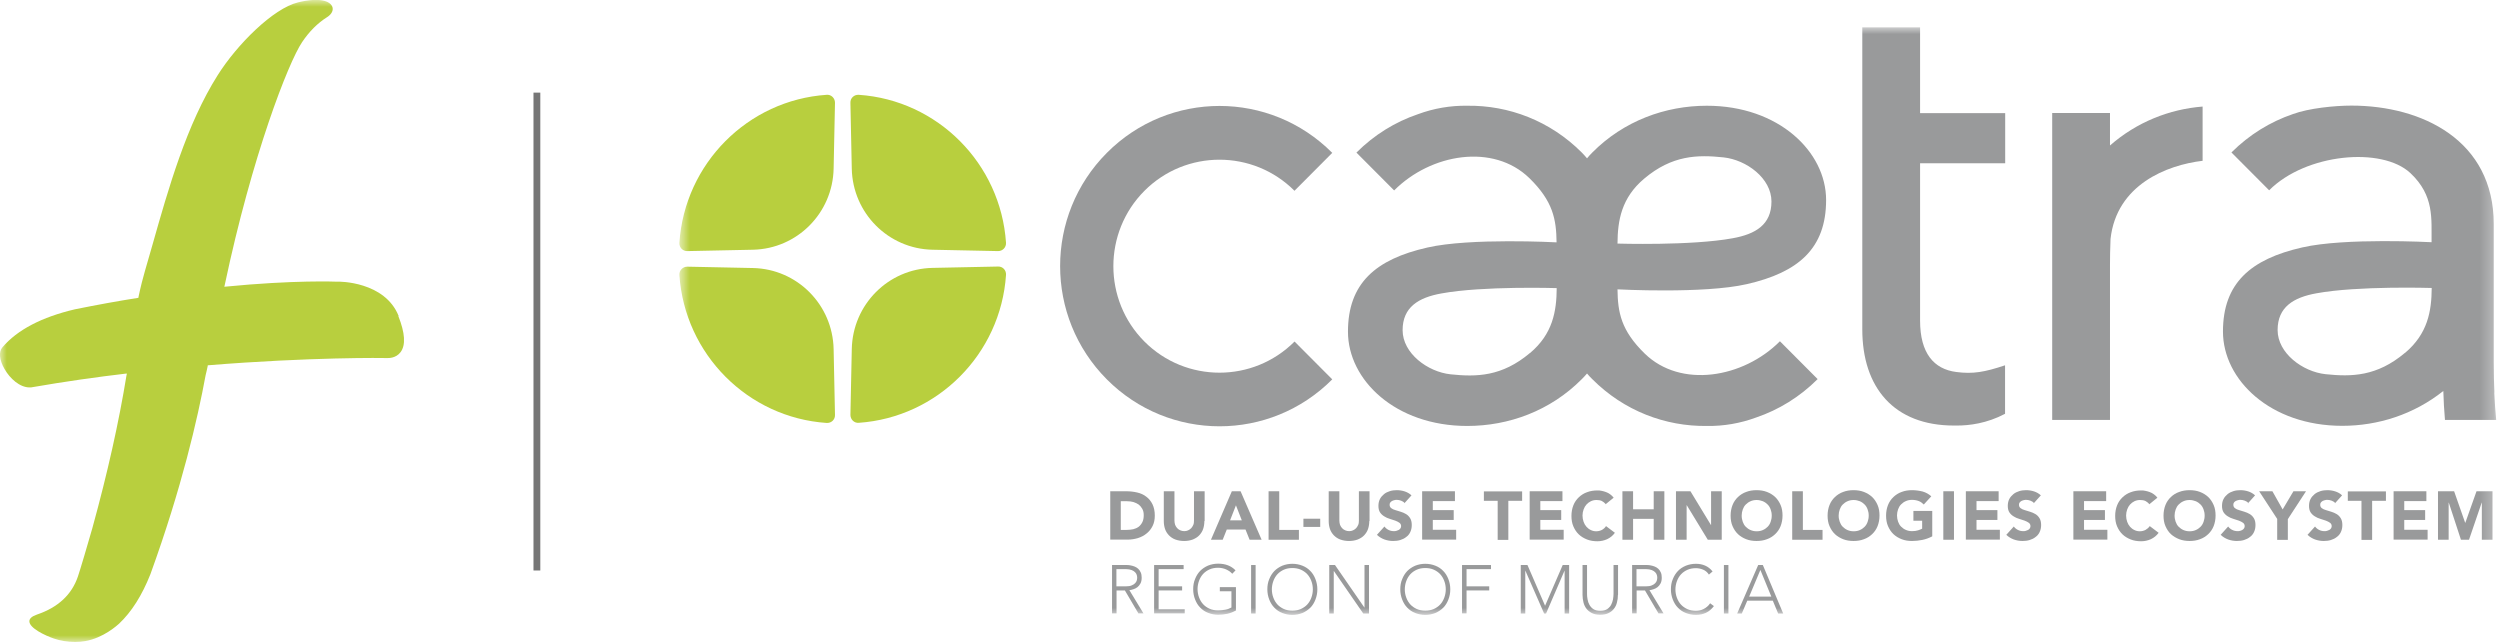
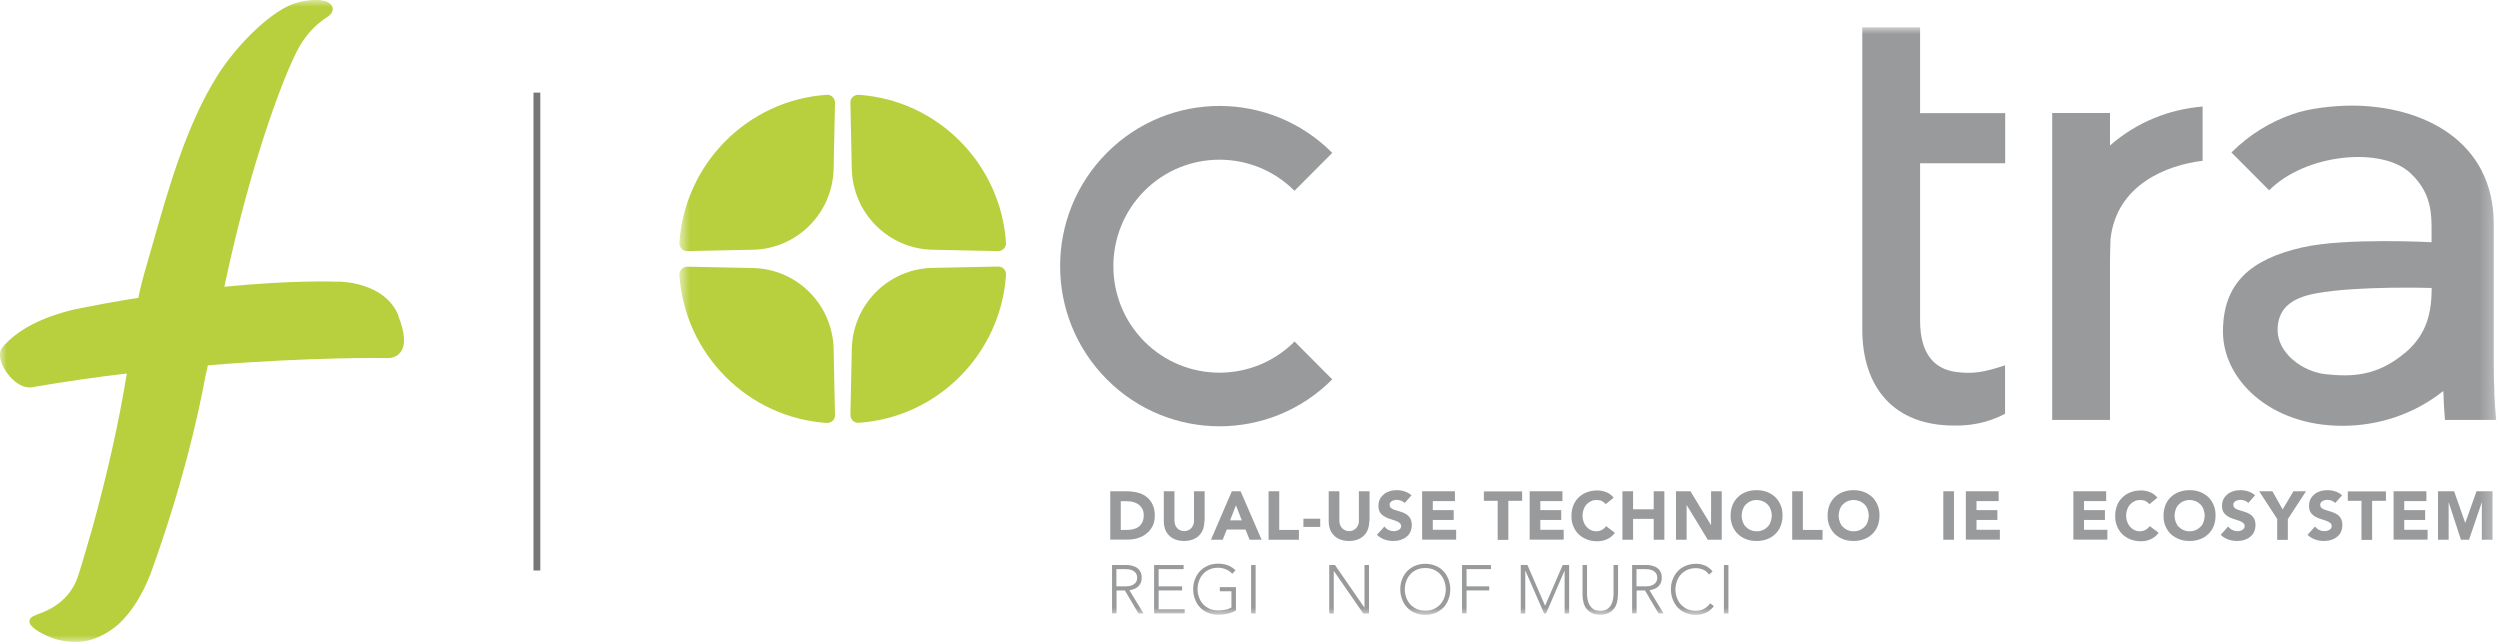
<svg xmlns="http://www.w3.org/2000/svg" width="183" height="47" viewBox="0 0 183 47" fill="none">
  <mask id="mask0_895_7103" style="mask-type:luminance" maskUnits="userSpaceOnUse" x="49" y="2" width="134" height="43">
    <path d="M182.73 2H49.73V45H182.73V2Z" fill="white" />
  </mask>
  <g mask="url(#mask0_895_7103)">
    <path d="M81.261 35.96H82.431C82.711 35.96 82.981 35.99 83.241 36.05C83.501 36.11 83.721 36.21 83.911 36.36C84.101 36.5 84.251 36.69 84.361 36.91C84.471 37.14 84.531 37.41 84.531 37.74C84.531 38.03 84.481 38.28 84.371 38.5C84.261 38.72 84.121 38.9 83.931 39.05C83.751 39.2 83.541 39.31 83.291 39.39C83.051 39.46 82.801 39.5 82.541 39.5H81.271V35.95L81.261 35.96ZM82.041 38.79H82.451C82.631 38.79 82.801 38.77 82.951 38.74C83.111 38.7 83.241 38.64 83.351 38.56C83.461 38.47 83.551 38.36 83.621 38.22C83.691 38.08 83.721 37.91 83.721 37.71C83.721 37.54 83.691 37.38 83.621 37.26C83.551 37.13 83.471 37.03 83.361 36.94C83.251 36.86 83.121 36.8 82.971 36.75C82.821 36.71 82.671 36.69 82.501 36.69H82.041V38.8V38.79Z" fill="#999A9B" />
    <path d="M88.16 38.14C88.16 38.35 88.13 38.54 88.07 38.72C88.01 38.9 87.91 39.05 87.79 39.18C87.67 39.31 87.51 39.41 87.32 39.49C87.13 39.56 86.92 39.6 86.68 39.6C86.44 39.6 86.22 39.56 86.03 39.49C85.84 39.42 85.69 39.31 85.56 39.18C85.44 39.05 85.34 38.9 85.28 38.72C85.22 38.54 85.19 38.35 85.19 38.14V35.96H85.97V38.11C85.97 38.22 85.99 38.32 86.02 38.42C86.06 38.51 86.11 38.6 86.17 38.66C86.23 38.73 86.31 38.78 86.4 38.82C86.49 38.86 86.58 38.88 86.69 38.88C86.8 38.88 86.89 38.86 86.97 38.82C87.06 38.78 87.13 38.73 87.2 38.66C87.26 38.59 87.31 38.51 87.35 38.42C87.39 38.33 87.4 38.22 87.4 38.11V35.96H88.18V38.14H88.16Z" fill="#999A9B" />
    <path d="M90.171 35.96H90.811L92.351 39.51H91.471L91.171 38.76H89.801L89.501 39.51H88.641L90.171 35.96ZM90.471 36.99L90.041 38.09H90.901L90.471 36.99Z" fill="#999A9B" />
    <path d="M92.86 35.96H93.64V38.79H95.08V39.51H92.86V35.96Z" fill="#999A9B" />
    <path d="M96.64 38.57H95.41V37.97H96.64V38.57Z" fill="#999A9B" />
    <path d="M100.231 38.14C100.231 38.35 100.201 38.54 100.141 38.72C100.081 38.9 99.981 39.05 99.861 39.18C99.741 39.31 99.581 39.41 99.391 39.49C99.201 39.56 98.991 39.6 98.751 39.6C98.511 39.6 98.291 39.56 98.101 39.49C97.911 39.42 97.761 39.31 97.631 39.18C97.511 39.05 97.411 38.9 97.351 38.72C97.291 38.54 97.261 38.35 97.261 38.14V35.96H98.041V38.11C98.041 38.22 98.061 38.32 98.091 38.42C98.131 38.51 98.181 38.6 98.241 38.66C98.301 38.73 98.381 38.78 98.471 38.82C98.561 38.86 98.651 38.88 98.761 38.88C98.871 38.88 98.961 38.86 99.041 38.82C99.131 38.78 99.201 38.73 99.271 38.66C99.331 38.59 99.381 38.51 99.421 38.42C99.461 38.33 99.471 38.22 99.471 38.11V35.96H100.251V38.14H100.231Z" fill="#999A9B" />
    <path d="M102.821 36.83C102.761 36.75 102.671 36.69 102.561 36.65C102.451 36.61 102.351 36.59 102.251 36.59C102.191 36.59 102.141 36.59 102.071 36.61C102.011 36.62 101.951 36.65 101.901 36.67C101.851 36.7 101.801 36.74 101.771 36.78C101.731 36.83 101.721 36.88 101.721 36.95C101.721 37.06 101.761 37.14 101.841 37.2C101.921 37.26 102.021 37.31 102.141 37.34C102.261 37.38 102.391 37.42 102.531 37.46C102.671 37.5 102.801 37.56 102.921 37.63C103.041 37.7 103.141 37.8 103.221 37.93C103.301 38.06 103.341 38.22 103.341 38.43C103.341 38.64 103.301 38.8 103.231 38.95C103.161 39.1 103.061 39.22 102.931 39.31C102.811 39.41 102.661 39.48 102.501 39.53C102.341 39.58 102.161 39.6 101.981 39.6C101.751 39.6 101.541 39.56 101.341 39.49C101.151 39.42 100.961 39.31 100.791 39.15L101.341 38.54C101.421 38.65 101.521 38.73 101.641 38.79C101.761 38.85 101.891 38.88 102.021 38.88C102.081 38.88 102.151 38.88 102.211 38.86C102.281 38.84 102.331 38.82 102.391 38.79C102.441 38.76 102.481 38.72 102.511 38.68C102.541 38.63 102.561 38.58 102.561 38.52C102.561 38.41 102.521 38.33 102.441 38.27C102.361 38.21 102.261 38.16 102.131 38.11C102.011 38.07 101.871 38.02 101.731 37.98C101.591 37.94 101.451 37.88 101.331 37.8C101.211 37.73 101.101 37.63 101.021 37.51C100.941 37.39 100.901 37.23 100.901 37.03C100.901 36.83 100.941 36.67 101.011 36.53C101.081 36.39 101.191 36.27 101.311 36.17C101.431 36.07 101.581 36 101.741 35.95C101.901 35.9 102.071 35.88 102.241 35.88C102.441 35.88 102.631 35.91 102.821 35.97C103.001 36.03 103.171 36.12 103.321 36.26L102.791 36.85L102.821 36.83Z" fill="#999A9B" />
    <path d="M104.101 35.96H106.501V36.68H104.881V37.34H106.411V38.06H104.881V38.78H106.591V39.5H104.101V35.95V35.96Z" fill="#999A9B" />
    <path d="M109.63 36.66H108.62V35.97H111.42V36.66H110.41V39.52H109.63V36.66Z" fill="#999A9B" />
    <path d="M111.971 35.96H114.371V36.68H112.751V37.34H114.281V38.06H112.751V38.78H114.461V39.5H111.971V35.95V35.96Z" fill="#999A9B" />
    <path d="M117.53 36.89C117.45 36.8 117.36 36.73 117.25 36.67C117.14 36.62 117.01 36.6 116.86 36.6C116.71 36.6 116.58 36.63 116.45 36.69C116.33 36.75 116.22 36.83 116.13 36.93C116.04 37.03 115.97 37.15 115.92 37.29C115.87 37.43 115.84 37.58 115.84 37.74C115.84 37.9 115.87 38.06 115.92 38.2C115.97 38.34 116.04 38.46 116.13 38.56C116.22 38.66 116.32 38.74 116.45 38.8C116.57 38.86 116.7 38.89 116.84 38.89C117 38.89 117.14 38.85 117.26 38.79C117.38 38.72 117.49 38.63 117.56 38.51L118.21 39C118.06 39.21 117.87 39.36 117.64 39.47C117.41 39.57 117.18 39.62 116.93 39.62C116.65 39.62 116.4 39.58 116.17 39.49C115.94 39.4 115.74 39.28 115.57 39.12C115.4 38.96 115.27 38.76 115.17 38.53C115.07 38.3 115.03 38.04 115.03 37.76C115.03 37.48 115.08 37.22 115.17 36.99C115.26 36.76 115.4 36.56 115.57 36.4C115.74 36.24 115.94 36.11 116.17 36.03C116.4 35.94 116.66 35.9 116.93 35.9C117.03 35.9 117.13 35.9 117.24 35.93C117.35 35.95 117.45 35.98 117.56 36.02C117.67 36.06 117.77 36.11 117.86 36.18C117.96 36.25 118.04 36.33 118.12 36.43L117.52 36.92L117.53 36.89Z" fill="#999A9B" />
    <path d="M118.761 35.96H119.541V37.28H121.051V35.96H121.831V39.51H121.051V37.98H119.541V39.51H118.761V35.96Z" fill="#999A9B" />
    <path d="M122.681 35.96H123.741L125.241 38.43H125.251V35.96H126.031V39.51H125.011L123.471 36.98H123.461V39.51H122.681V35.96Z" fill="#999A9B" />
    <path d="M126.681 37.74C126.681 37.46 126.731 37.2 126.821 36.97C126.911 36.74 127.051 36.54 127.221 36.38C127.391 36.22 127.591 36.09 127.821 36.01C128.051 35.92 128.311 35.88 128.581 35.88C128.851 35.88 129.111 35.92 129.341 36.01C129.571 36.1 129.771 36.22 129.941 36.38C130.111 36.54 130.241 36.74 130.341 36.97C130.441 37.2 130.481 37.46 130.481 37.74C130.481 38.02 130.431 38.28 130.341 38.51C130.251 38.74 130.111 38.94 129.941 39.1C129.771 39.26 129.571 39.39 129.341 39.47C129.111 39.56 128.851 39.6 128.581 39.6C128.311 39.6 128.051 39.56 127.821 39.47C127.591 39.38 127.391 39.26 127.221 39.1C127.051 38.94 126.921 38.74 126.821 38.51C126.721 38.28 126.681 38.02 126.681 37.74ZM127.491 37.74C127.491 37.91 127.521 38.06 127.571 38.2C127.621 38.34 127.691 38.46 127.791 38.56C127.891 38.66 128.001 38.74 128.141 38.8C128.281 38.86 128.421 38.89 128.591 38.89C128.761 38.89 128.911 38.86 129.041 38.8C129.181 38.74 129.291 38.66 129.391 38.56C129.491 38.46 129.561 38.34 129.611 38.2C129.661 38.06 129.691 37.91 129.691 37.74C129.691 37.57 129.661 37.42 129.611 37.29C129.561 37.15 129.491 37.03 129.391 36.93C129.291 36.83 129.181 36.75 129.041 36.69C128.901 36.64 128.761 36.6 128.591 36.6C128.421 36.6 128.271 36.63 128.141 36.69C128.001 36.75 127.891 36.83 127.791 36.93C127.691 37.03 127.621 37.15 127.571 37.29C127.521 37.43 127.491 37.58 127.491 37.74Z" fill="#999A9B" />
    <path d="M131.19 35.96H131.97V38.79H133.41V39.51H131.19V35.96Z" fill="#999A9B" />
    <path d="M133.78 37.74C133.78 37.46 133.83 37.2 133.92 36.97C134.01 36.74 134.15 36.54 134.32 36.38C134.49 36.22 134.69 36.09 134.92 36.01C135.15 35.92 135.41 35.88 135.68 35.88C135.95 35.88 136.21 35.92 136.44 36.01C136.67 36.1 136.87 36.22 137.04 36.38C137.21 36.54 137.34 36.74 137.44 36.97C137.54 37.2 137.58 37.46 137.58 37.74C137.58 38.02 137.53 38.28 137.44 38.51C137.35 38.74 137.21 38.94 137.04 39.1C136.87 39.26 136.67 39.39 136.44 39.47C136.21 39.56 135.95 39.6 135.68 39.6C135.41 39.6 135.15 39.56 134.92 39.47C134.69 39.38 134.49 39.26 134.32 39.1C134.15 38.94 134.02 38.74 133.92 38.51C133.82 38.28 133.78 38.02 133.78 37.74ZM134.59 37.74C134.59 37.91 134.62 38.06 134.67 38.2C134.72 38.34 134.79 38.46 134.89 38.56C134.99 38.66 135.1 38.74 135.24 38.8C135.38 38.86 135.52 38.89 135.69 38.89C135.86 38.89 136.01 38.86 136.14 38.8C136.28 38.74 136.39 38.66 136.49 38.56C136.59 38.46 136.66 38.34 136.71 38.2C136.76 38.06 136.79 37.91 136.79 37.74C136.79 37.57 136.76 37.42 136.71 37.29C136.66 37.15 136.59 37.03 136.49 36.93C136.39 36.83 136.28 36.75 136.14 36.69C136 36.64 135.86 36.6 135.69 36.6C135.52 36.6 135.37 36.63 135.24 36.69C135.1 36.75 134.99 36.83 134.89 36.93C134.79 37.03 134.72 37.15 134.67 37.29C134.62 37.43 134.59 37.58 134.59 37.74Z" fill="#999A9B" />
-     <path d="M141.441 39.26C141.211 39.38 140.971 39.47 140.721 39.52C140.471 39.57 140.221 39.6 139.961 39.6C139.681 39.6 139.431 39.56 139.201 39.47C138.971 39.38 138.771 39.26 138.601 39.1C138.431 38.94 138.301 38.74 138.201 38.51C138.101 38.28 138.061 38.02 138.061 37.74C138.061 37.46 138.111 37.2 138.201 36.97C138.291 36.74 138.431 36.54 138.601 36.38C138.771 36.22 138.971 36.09 139.201 36.01C139.431 35.92 139.691 35.88 139.961 35.88C140.231 35.88 140.501 35.92 140.741 35.98C140.981 36.05 141.191 36.17 141.371 36.33L140.821 36.93C140.711 36.82 140.591 36.73 140.461 36.68C140.331 36.63 140.161 36.59 139.961 36.59C139.791 36.59 139.641 36.62 139.511 36.68C139.371 36.74 139.261 36.82 139.161 36.92C139.061 37.02 138.991 37.14 138.941 37.28C138.891 37.42 138.861 37.57 138.861 37.73C138.861 37.89 138.891 38.05 138.941 38.19C138.991 38.33 139.061 38.45 139.161 38.55C139.261 38.65 139.371 38.73 139.511 38.79C139.651 38.85 139.791 38.88 139.961 38.88C140.131 38.88 140.281 38.86 140.401 38.82C140.521 38.78 140.621 38.74 140.701 38.7V38.12H140.061V37.4H141.441V39.26Z" fill="#999A9B" />
    <path d="M142.251 35.96H143.031V39.51H142.251V35.96Z" fill="#999A9B" />
    <path d="M143.9 35.96H146.3V36.68H144.68V37.34H146.21V38.06H144.68V38.78H146.39V39.5H143.9V35.95V35.96Z" fill="#999A9B" />
-     <path d="M148.89 36.83C148.83 36.75 148.74 36.69 148.63 36.65C148.52 36.61 148.42 36.59 148.32 36.59C148.26 36.59 148.21 36.59 148.14 36.61C148.08 36.62 148.02 36.65 147.97 36.67C147.92 36.7 147.87 36.74 147.84 36.78C147.8 36.83 147.79 36.88 147.79 36.95C147.79 37.06 147.83 37.14 147.91 37.2C147.99 37.26 148.09 37.31 148.21 37.34C148.33 37.38 148.46 37.42 148.6 37.46C148.74 37.5 148.87 37.56 148.99 37.63C149.11 37.7 149.21 37.8 149.29 37.93C149.37 38.06 149.41 38.22 149.41 38.43C149.41 38.64 149.37 38.8 149.3 38.95C149.23 39.1 149.13 39.22 149 39.31C148.88 39.41 148.73 39.48 148.57 39.53C148.41 39.58 148.23 39.6 148.05 39.6C147.82 39.6 147.61 39.56 147.41 39.49C147.22 39.42 147.03 39.31 146.86 39.15L147.41 38.54C147.49 38.65 147.59 38.73 147.71 38.79C147.83 38.85 147.96 38.88 148.09 38.88C148.15 38.88 148.22 38.88 148.28 38.86C148.35 38.84 148.4 38.82 148.46 38.79C148.51 38.76 148.55 38.72 148.58 38.68C148.61 38.63 148.63 38.58 148.63 38.52C148.63 38.41 148.59 38.33 148.51 38.27C148.43 38.21 148.33 38.16 148.2 38.11C148.08 38.07 147.94 38.02 147.8 37.98C147.66 37.94 147.52 37.88 147.4 37.8C147.28 37.73 147.17 37.63 147.09 37.51C147.01 37.39 146.97 37.23 146.97 37.03C146.97 36.83 147.01 36.67 147.08 36.53C147.15 36.39 147.26 36.27 147.38 36.17C147.5 36.07 147.65 36 147.81 35.95C147.97 35.9 148.14 35.88 148.31 35.88C148.51 35.88 148.7 35.91 148.89 35.97C149.07 36.03 149.24 36.12 149.39 36.26L148.86 36.85L148.89 36.83Z" fill="#999A9B" />
    <path d="M151.771 35.96H154.171V36.68H152.551V37.34H154.081V38.06H152.551V38.78H154.26V39.5H151.771V35.95V35.96Z" fill="#999A9B" />
    <path d="M157.321 36.89C157.241 36.8 157.151 36.73 157.041 36.67C156.931 36.62 156.801 36.6 156.651 36.6C156.501 36.6 156.371 36.63 156.241 36.69C156.121 36.75 156.011 36.83 155.921 36.93C155.831 37.03 155.761 37.15 155.711 37.29C155.661 37.43 155.631 37.58 155.631 37.74C155.631 37.9 155.661 38.06 155.711 38.2C155.761 38.34 155.831 38.46 155.921 38.56C156.011 38.66 156.111 38.74 156.241 38.8C156.361 38.86 156.491 38.89 156.631 38.89C156.791 38.89 156.931 38.85 157.051 38.79C157.171 38.72 157.281 38.63 157.361 38.51L158.011 39C157.861 39.21 157.671 39.36 157.441 39.47C157.211 39.57 156.981 39.62 156.731 39.62C156.451 39.62 156.201 39.58 155.971 39.49C155.741 39.4 155.541 39.28 155.371 39.12C155.201 38.96 155.071 38.76 154.971 38.53C154.871 38.3 154.831 38.04 154.831 37.76C154.831 37.48 154.881 37.22 154.971 36.99C155.061 36.76 155.201 36.56 155.371 36.4C155.541 36.24 155.741 36.11 155.971 36.03C156.201 35.94 156.461 35.9 156.731 35.9C156.831 35.9 156.931 35.9 157.041 35.93C157.151 35.95 157.251 35.98 157.361 36.02C157.471 36.06 157.571 36.11 157.661 36.18C157.761 36.25 157.841 36.33 157.921 36.43L157.321 36.92V36.89Z" fill="#999A9B" />
    <path d="M158.37 37.74C158.37 37.46 158.42 37.2 158.51 36.97C158.6 36.74 158.74 36.54 158.91 36.38C159.08 36.22 159.28 36.09 159.52 36.01C159.75 35.92 160.01 35.88 160.28 35.88C160.55 35.88 160.81 35.92 161.04 36.01C161.27 36.1 161.47 36.22 161.64 36.38C161.81 36.54 161.94 36.74 162.04 36.97C162.14 37.2 162.18 37.46 162.18 37.74C162.18 38.02 162.13 38.28 162.04 38.51C161.95 38.74 161.81 38.94 161.64 39.1C161.47 39.26 161.27 39.39 161.04 39.47C160.81 39.56 160.55 39.6 160.28 39.6C160.01 39.6 159.75 39.56 159.52 39.47C159.29 39.38 159.09 39.26 158.91 39.1C158.74 38.94 158.61 38.74 158.51 38.51C158.41 38.28 158.37 38.02 158.37 37.74ZM159.18 37.74C159.18 37.91 159.21 38.06 159.26 38.2C159.31 38.34 159.38 38.46 159.48 38.56C159.58 38.66 159.69 38.74 159.83 38.8C159.97 38.86 160.11 38.89 160.28 38.89C160.45 38.89 160.6 38.86 160.73 38.8C160.87 38.74 160.98 38.66 161.08 38.56C161.18 38.46 161.25 38.34 161.3 38.2C161.35 38.06 161.38 37.91 161.38 37.74C161.38 37.57 161.35 37.42 161.3 37.29C161.25 37.15 161.18 37.03 161.08 36.93C160.98 36.83 160.87 36.75 160.73 36.69C160.59 36.64 160.45 36.6 160.28 36.6C160.11 36.6 159.96 36.63 159.83 36.69C159.69 36.75 159.58 36.83 159.48 36.93C159.38 37.03 159.31 37.15 159.26 37.29C159.21 37.43 159.18 37.58 159.18 37.74Z" fill="#999A9B" />
    <path d="M164.581 36.83C164.521 36.75 164.431 36.69 164.321 36.65C164.211 36.61 164.111 36.59 164.011 36.59C163.951 36.59 163.901 36.59 163.831 36.61C163.771 36.62 163.711 36.65 163.661 36.67C163.601 36.7 163.561 36.74 163.531 36.78C163.491 36.83 163.481 36.88 163.481 36.95C163.481 37.06 163.521 37.14 163.601 37.2C163.681 37.26 163.781 37.31 163.901 37.34C164.021 37.38 164.151 37.42 164.291 37.46C164.431 37.5 164.561 37.56 164.681 37.63C164.801 37.7 164.901 37.8 164.981 37.93C165.061 38.06 165.101 38.22 165.101 38.43C165.101 38.64 165.061 38.8 164.991 38.95C164.921 39.1 164.821 39.22 164.691 39.31C164.571 39.41 164.421 39.48 164.261 39.53C164.101 39.58 163.921 39.6 163.741 39.6C163.511 39.6 163.301 39.56 163.101 39.49C162.911 39.42 162.721 39.31 162.551 39.15L163.101 38.54C163.181 38.65 163.281 38.73 163.401 38.79C163.521 38.85 163.651 38.88 163.781 38.88C163.841 38.88 163.911 38.88 163.971 38.86C164.041 38.84 164.091 38.82 164.141 38.79C164.191 38.76 164.231 38.72 164.261 38.68C164.291 38.63 164.311 38.58 164.311 38.52C164.311 38.41 164.271 38.33 164.191 38.27C164.111 38.21 164.011 38.16 163.881 38.11C163.761 38.07 163.621 38.02 163.481 37.98C163.341 37.94 163.201 37.88 163.081 37.8C162.961 37.73 162.851 37.63 162.771 37.51C162.691 37.39 162.651 37.23 162.651 37.03C162.651 36.83 162.691 36.67 162.761 36.53C162.831 36.39 162.941 36.27 163.061 36.17C163.181 36.07 163.331 36 163.491 35.95C163.651 35.9 163.821 35.88 163.991 35.88C164.191 35.88 164.381 35.91 164.571 35.97C164.751 36.03 164.921 36.12 165.071 36.26L164.541 36.85L164.581 36.83Z" fill="#999A9B" />
    <path d="M166.7 38L165.37 35.96H166.34L167.09 37.29L167.88 35.96H168.8L167.47 38V39.52H166.69V38H166.7Z" fill="#999A9B" />
    <path d="M170.94 36.83C170.88 36.75 170.79 36.69 170.68 36.65C170.57 36.61 170.47 36.59 170.37 36.59C170.31 36.59 170.26 36.59 170.19 36.61C170.13 36.62 170.07 36.65 170.02 36.67C169.97 36.7 169.92 36.74 169.89 36.78C169.85 36.83 169.84 36.88 169.84 36.95C169.84 37.06 169.88 37.14 169.96 37.2C170.04 37.26 170.14 37.31 170.26 37.34C170.38 37.38 170.51 37.42 170.65 37.46C170.79 37.5 170.92 37.56 171.04 37.63C171.16 37.7 171.26 37.8 171.34 37.93C171.42 38.06 171.46 38.22 171.46 38.43C171.46 38.64 171.42 38.8 171.35 38.95C171.28 39.1 171.18 39.22 171.05 39.31C170.93 39.41 170.78 39.48 170.62 39.53C170.46 39.58 170.28 39.6 170.1 39.6C169.87 39.6 169.66 39.56 169.46 39.49C169.27 39.42 169.08 39.31 168.91 39.15L169.46 38.54C169.54 38.65 169.64 38.73 169.76 38.79C169.88 38.85 170.01 38.88 170.14 38.88C170.2 38.88 170.27 38.88 170.33 38.86C170.4 38.84 170.45 38.82 170.51 38.79C170.56 38.76 170.6 38.72 170.63 38.68C170.66 38.63 170.68 38.58 170.68 38.52C170.68 38.41 170.64 38.33 170.56 38.27C170.48 38.21 170.38 38.16 170.25 38.11C170.13 38.07 169.99 38.02 169.85 37.98C169.71 37.94 169.57 37.88 169.45 37.8C169.33 37.73 169.22 37.63 169.14 37.51C169.06 37.39 169.02 37.23 169.02 37.03C169.02 36.83 169.06 36.67 169.13 36.53C169.2 36.39 169.31 36.27 169.43 36.17C169.55 36.07 169.7 36 169.86 35.95C170.02 35.9 170.19 35.88 170.36 35.88C170.56 35.88 170.75 35.91 170.94 35.97C171.12 36.03 171.3 36.12 171.44 36.26L170.91 36.85L170.94 36.83Z" fill="#999A9B" />
    <path d="M172.87 36.66H171.86V35.97H174.65V36.66H173.64V39.52H172.86V36.66H172.87Z" fill="#999A9B" />
    <path d="M175.211 35.96H177.611V36.68H175.991V37.34H177.521V38.06H175.991V38.78H177.701V39.5H175.211V35.95V35.96Z" fill="#999A9B" />
    <path d="M178.461 35.96H179.641L180.451 38.27H180.461L181.281 35.96H182.451V39.51H181.671V36.79H181.661L180.731 39.51H180.141L179.251 36.79H179.241V39.51H178.461V35.96Z" fill="#999A9B" />
    <path d="M81.391 41.36H82.321C82.321 41.36 82.431 41.36 82.511 41.36C82.591 41.36 82.681 41.37 82.771 41.39C82.861 41.41 82.961 41.43 83.051 41.47C83.151 41.51 83.231 41.56 83.311 41.63C83.391 41.7 83.451 41.79 83.501 41.9C83.551 42.01 83.571 42.14 83.571 42.29C83.571 42.46 83.541 42.6 83.481 42.71C83.421 42.82 83.351 42.91 83.261 42.98C83.171 43.05 83.071 43.1 82.971 43.13C82.861 43.17 82.761 43.19 82.671 43.2L83.701 44.9H83.331L82.341 43.22H81.731V44.9H81.401V41.35H81.391V41.36ZM81.721 42.92H82.421C82.591 42.92 82.731 42.9 82.841 42.85C82.951 42.81 83.031 42.75 83.091 42.69C83.151 42.63 83.191 42.56 83.211 42.49C83.231 42.42 83.241 42.35 83.241 42.29C83.241 42.23 83.231 42.16 83.211 42.09C83.191 42.02 83.151 41.95 83.091 41.89C83.031 41.83 82.951 41.77 82.841 41.73C82.731 41.69 82.591 41.66 82.421 41.66H81.721V42.92Z" fill="#999A9B" />
    <path d="M84.481 41.36H86.641V41.66H84.811V42.92H86.531V43.22H84.811V44.6H86.721V44.9H84.481V41.35V41.36Z" fill="#999A9B" />
    <path d="M90.481 44.68C90.271 44.8 90.061 44.88 89.841 44.93C89.621 44.98 89.391 45 89.171 45C88.901 45 88.661 44.95 88.431 44.86C88.201 44.77 88.011 44.64 87.851 44.47C87.691 44.31 87.571 44.11 87.481 43.88C87.391 43.65 87.341 43.4 87.341 43.13C87.341 42.86 87.381 42.61 87.481 42.38C87.571 42.15 87.691 41.96 87.851 41.79C88.011 41.63 88.201 41.5 88.431 41.4C88.661 41.31 88.901 41.26 89.171 41.26C89.701 41.26 90.121 41.42 90.441 41.75L90.201 42C90.151 41.94 90.081 41.88 90.001 41.82C89.921 41.77 89.841 41.72 89.751 41.68C89.661 41.64 89.561 41.61 89.461 41.59C89.361 41.57 89.261 41.56 89.161 41.56C88.931 41.56 88.721 41.6 88.541 41.68C88.361 41.76 88.201 41.87 88.071 42.01C87.941 42.15 87.841 42.32 87.771 42.51C87.701 42.7 87.661 42.91 87.661 43.12C87.661 43.33 87.701 43.55 87.771 43.73C87.841 43.92 87.941 44.09 88.071 44.23C88.201 44.37 88.361 44.48 88.541 44.56C88.721 44.64 88.931 44.68 89.161 44.68C89.351 44.68 89.531 44.66 89.691 44.63C89.861 44.6 90.011 44.54 90.141 44.47V43.28H89.291V42.98H90.471V44.66L90.481 44.68Z" fill="#999A9B" />
    <path d="M91.581 41.36H91.911V44.91H91.581V41.36Z" fill="#999A9B" />
-     <path d="M92.77 43.14C92.77 42.87 92.811 42.62 92.91 42.39C93.001 42.16 93.121 41.97 93.281 41.8C93.441 41.64 93.63 41.51 93.861 41.41C94.091 41.32 94.331 41.27 94.6 41.27C94.871 41.27 95.111 41.32 95.341 41.41C95.57 41.5 95.76 41.63 95.921 41.8C96.081 41.96 96.201 42.16 96.29 42.39C96.38 42.62 96.43 42.87 96.43 43.14C96.43 43.41 96.38 43.66 96.29 43.89C96.201 44.12 96.081 44.32 95.921 44.48C95.76 44.64 95.57 44.77 95.341 44.87C95.111 44.96 94.871 45.01 94.6 45.01C94.331 45.01 94.091 44.96 93.861 44.87C93.63 44.78 93.441 44.65 93.281 44.48C93.121 44.32 93.001 44.12 92.91 43.89C92.82 43.66 92.77 43.41 92.77 43.14ZM93.1 43.14C93.1 43.36 93.141 43.57 93.21 43.75C93.281 43.94 93.38 44.11 93.51 44.25C93.641 44.39 93.8 44.5 93.981 44.58C94.16 44.66 94.371 44.7 94.6 44.7C94.831 44.7 95.04 44.66 95.221 44.58C95.4 44.5 95.561 44.39 95.691 44.25C95.82 44.11 95.921 43.94 95.99 43.75C96.061 43.56 96.1 43.35 96.1 43.14C96.1 42.93 96.061 42.71 95.99 42.53C95.921 42.34 95.82 42.17 95.691 42.03C95.561 41.89 95.4 41.78 95.221 41.7C95.04 41.62 94.831 41.58 94.6 41.58C94.371 41.58 94.16 41.62 93.981 41.7C93.8 41.78 93.641 41.89 93.51 42.03C93.38 42.17 93.281 42.34 93.21 42.53C93.141 42.72 93.1 42.93 93.1 43.14Z" fill="#999A9B" />
    <path d="M97.301 41.36H97.721L99.871 44.47H99.881V41.36H100.211V44.91H99.791L97.641 41.8H97.631V44.91H97.301V41.36Z" fill="#999A9B" />
    <path d="M102.501 43.14C102.501 42.87 102.541 42.62 102.641 42.39C102.731 42.16 102.851 41.97 103.011 41.8C103.171 41.64 103.361 41.51 103.591 41.41C103.821 41.32 104.061 41.27 104.331 41.27C104.601 41.27 104.841 41.32 105.071 41.41C105.301 41.5 105.491 41.63 105.651 41.8C105.811 41.96 105.931 42.16 106.021 42.39C106.111 42.62 106.161 42.87 106.161 43.14C106.161 43.41 106.111 43.66 106.021 43.89C105.931 44.12 105.811 44.32 105.651 44.48C105.491 44.64 105.301 44.77 105.071 44.87C104.841 44.96 104.601 45.01 104.331 45.01C104.061 45.01 103.821 44.96 103.591 44.87C103.361 44.78 103.171 44.65 103.011 44.48C102.851 44.32 102.731 44.12 102.641 43.89C102.551 43.66 102.501 43.41 102.501 43.14ZM102.831 43.14C102.831 43.36 102.871 43.57 102.941 43.75C103.011 43.94 103.111 44.11 103.241 44.25C103.371 44.39 103.531 44.5 103.711 44.58C103.891 44.66 104.101 44.7 104.331 44.7C104.561 44.7 104.771 44.66 104.951 44.58C105.131 44.5 105.291 44.39 105.421 44.25C105.551 44.11 105.651 43.94 105.721 43.75C105.791 43.56 105.831 43.35 105.831 43.14C105.831 42.93 105.791 42.71 105.721 42.53C105.651 42.34 105.551 42.17 105.421 42.03C105.291 41.89 105.131 41.78 104.951 41.7C104.771 41.62 104.561 41.58 104.331 41.58C104.101 41.58 103.891 41.62 103.711 41.7C103.531 41.78 103.371 41.89 103.241 42.03C103.111 42.17 103.011 42.34 102.941 42.53C102.871 42.72 102.831 42.93 102.831 43.14Z" fill="#999A9B" />
    <path d="M107.021 41.36H109.141V41.66H107.351V42.92H109.011V43.22H107.351V44.9H107.021V41.35V41.36Z" fill="#999A9B" />
    <path d="M111.32 41.36H111.81L113.1 44.34L114.39 41.36H114.86V44.91H114.53V41.78H114.52L113.17 44.91H113.03L111.66 41.78H111.65V44.91H111.32V41.36Z" fill="#999A9B" />
    <path d="M118.431 43.55C118.431 43.74 118.411 43.92 118.361 44.1C118.321 44.28 118.241 44.43 118.141 44.56C118.041 44.69 117.911 44.8 117.741 44.88C117.581 44.96 117.371 45 117.131 45C116.891 45 116.691 44.96 116.531 44.88C116.371 44.8 116.231 44.69 116.131 44.56C116.031 44.43 115.951 44.27 115.911 44.1C115.871 43.93 115.841 43.74 115.841 43.55V41.36H116.171V43.47C116.171 43.6 116.181 43.73 116.211 43.88C116.231 44.02 116.281 44.16 116.351 44.28C116.421 44.4 116.511 44.51 116.641 44.59C116.761 44.67 116.931 44.71 117.141 44.71C117.351 44.71 117.511 44.67 117.641 44.59C117.761 44.51 117.861 44.41 117.931 44.28C118.001 44.15 118.041 44.02 118.071 43.88C118.091 43.74 118.111 43.6 118.111 43.47V41.36H118.441V43.55H118.431Z" fill="#999A9B" />
    <path d="M119.461 41.36H120.391C120.391 41.36 120.501 41.36 120.581 41.36C120.661 41.36 120.751 41.37 120.841 41.39C120.931 41.41 121.031 41.43 121.121 41.47C121.221 41.51 121.301 41.56 121.381 41.63C121.461 41.7 121.521 41.79 121.571 41.9C121.621 42.01 121.641 42.14 121.641 42.29C121.641 42.46 121.611 42.6 121.551 42.71C121.491 42.82 121.421 42.91 121.331 42.98C121.241 43.05 121.141 43.1 121.041 43.13C120.931 43.17 120.831 43.19 120.741 43.2L121.771 44.9H121.401L120.411 43.22H119.801V44.9H119.471V41.35H119.461V41.36ZM119.791 42.92H120.491C120.661 42.92 120.801 42.9 120.911 42.85C121.021 42.81 121.101 42.75 121.161 42.69C121.221 42.63 121.261 42.56 121.281 42.49C121.301 42.42 121.311 42.35 121.311 42.29C121.311 42.23 121.301 42.16 121.281 42.09C121.261 42.02 121.221 41.95 121.161 41.89C121.101 41.83 121.021 41.77 120.911 41.73C120.801 41.69 120.661 41.66 120.491 41.66H119.791V42.92Z" fill="#999A9B" />
    <path d="M125.461 44.36C125.291 44.59 125.091 44.76 124.871 44.86C124.651 44.96 124.411 45.01 124.141 45.01C123.871 45.01 123.631 44.96 123.401 44.87C123.171 44.78 122.981 44.65 122.821 44.48C122.661 44.32 122.541 44.12 122.451 43.89C122.361 43.66 122.311 43.41 122.311 43.14C122.311 42.87 122.351 42.62 122.451 42.39C122.541 42.16 122.661 41.97 122.821 41.8C122.981 41.63 123.171 41.51 123.401 41.41C123.631 41.32 123.871 41.27 124.141 41.27C124.381 41.27 124.601 41.31 124.811 41.4C125.021 41.49 125.201 41.63 125.361 41.83L125.091 42.06C124.981 41.89 124.841 41.77 124.671 41.7C124.501 41.63 124.321 41.59 124.141 41.59C123.911 41.59 123.701 41.63 123.521 41.71C123.341 41.79 123.181 41.9 123.051 42.04C122.921 42.18 122.821 42.35 122.751 42.54C122.681 42.73 122.641 42.94 122.641 43.15C122.641 43.36 122.681 43.58 122.751 43.76C122.821 43.95 122.921 44.12 123.051 44.26C123.181 44.4 123.341 44.51 123.521 44.59C123.701 44.67 123.911 44.71 124.141 44.71C124.231 44.71 124.321 44.7 124.421 44.68C124.521 44.66 124.611 44.63 124.701 44.58C124.791 44.54 124.881 44.48 124.961 44.41C125.041 44.34 125.121 44.26 125.181 44.16L125.451 44.36H125.461Z" fill="#999A9B" />
    <path d="M126.19 41.36H126.52V44.91H126.19V41.36Z" fill="#999A9B" />
-     <path d="M128.7 41.36H129.04L130.53 44.91H130.16L129.77 43.97H127.9L127.5 44.91H127.16L128.7 41.36ZM128.86 41.72L128.04 43.67H129.66L128.86 41.72Z" fill="#999A9B" />
    <path d="M94.761 13.96L97.521 11.19C92.961 6.61 85.581 6.61 81.021 11.19C76.461 15.77 76.461 23.19 81.021 27.77C85.581 32.35 92.961 32.35 97.521 27.77L94.761 25C91.731 28.04 86.801 28.04 83.771 25C80.741 21.96 80.741 17.01 83.771 13.97C86.801 10.93 91.731 10.93 94.761 13.97V13.96Z" fill="#999A9B" />
-     <path d="M127.861 20.8C131.651 19.94 133.671 18.18 133.671 14.64C133.671 11.1 130.191 7.74 124.941 7.74C121.911 7.74 118.861 8.84 116.551 11.17C116.411 11.31 116.291 11.44 116.171 11.59C116.051 11.45 115.931 11.31 115.791 11.17C113.471 8.84 110.431 7.7 107.401 7.74C106.181 7.72 104.951 7.93 103.791 8.36C102.141 8.92 100.601 9.86 99.291 11.17L102.051 13.94C104.741 11.24 109.311 10.47 111.951 13.04C113.681 14.73 113.921 16.05 113.941 17.74C113.941 17.74 107.611 17.4 104.481 18.12C100.691 18.98 98.671 20.74 98.671 24.28C98.671 27.82 102.151 31.18 107.401 31.18C110.431 31.18 113.481 30.08 115.791 27.75C115.931 27.61 116.051 27.48 116.171 27.34C116.291 27.48 116.411 27.62 116.551 27.75C118.871 30.08 121.911 31.22 124.941 31.18C126.161 31.2 127.391 30.99 128.551 30.56C130.201 30 131.741 29.06 133.051 27.75L130.291 24.98C127.601 27.68 123.031 28.45 120.391 25.88C118.661 24.19 118.421 22.87 118.401 21.18C118.401 21.18 124.731 21.52 127.861 20.8ZM111.991 25.84C109.941 27.57 108.081 27.6 106.181 27.4C104.501 27.22 102.671 25.86 102.671 24.17C102.671 22.48 103.841 21.78 105.511 21.48C108.551 20.92 113.951 21.09 113.951 21.09C113.941 22.79 113.661 24.44 112.001 25.84H111.991ZM118.401 17.83C118.411 16.13 118.691 14.48 120.351 13.08C122.401 11.35 124.261 11.32 126.161 11.52C127.841 11.7 129.671 13.05 129.671 14.75C129.671 16.45 128.501 17.14 126.831 17.44C123.791 18 118.391 17.83 118.391 17.83H118.401Z" fill="#999A9B" />
    <path d="M182.591 28.74C182.561 28.08 182.541 27.36 182.541 26.57V16.4C182.541 10.28 177.311 7.73 172.121 7.73C170.901 7.73 169.011 7.92 167.841 8.35C166.201 8.91 164.651 9.85 163.341 11.16L166.101 13.93C168.791 11.23 174.361 10.72 176.441 12.67C178.211 14.33 177.971 16.04 177.991 17.73C177.991 17.73 171.661 17.39 168.531 18.11C164.741 18.97 162.721 20.73 162.721 24.27C162.721 27.81 166.201 31.17 171.451 31.17C174.071 31.17 176.691 30.34 178.851 28.62C178.871 29.33 178.911 30.05 178.971 30.74H182.721C182.661 30.14 182.611 29.4 182.581 28.74H182.591ZM176.041 25.83C173.991 27.56 172.131 27.59 170.231 27.39C168.551 27.21 166.721 25.85 166.721 24.16C166.721 22.47 167.891 21.77 169.561 21.47C172.601 20.91 178.001 21.08 178.001 21.08C177.991 22.78 177.711 24.43 176.051 25.83H176.041Z" fill="#999A9B" />
    <path d="M154.451 10.64V8.27H150.221V30.74H154.451V19.41C154.451 18.89 154.461 18.22 154.491 17.49C154.931 13.52 158.611 12.08 161.231 11.77V7.8C158.801 7.99 156.401 8.94 154.451 10.65V10.64Z" fill="#999A9B" />
    <path d="M140.55 2H136.32V19.88V24.11C136.32 28.36 138.63 31.15 143.03 31.15C143.1 31.15 143.18 31.15 143.25 31.15C144.14 31.15 145.43 31 146.77 30.29V26.74C145.27 27.24 144.42 27.39 143.2 27.23C141.56 27.02 140.55 25.86 140.55 23.47V11.95H146.78V8.28H140.55V2Z" fill="#999A9B" />
    <path d="M61.021 12.35L61.121 7.52C61.121 7.18 60.841 6.91 60.511 6.94C54.741 7.33 50.121 11.97 49.731 17.77C49.711 18.11 49.971 18.39 50.311 18.38L55.121 18.28C58.351 18.21 60.951 15.6 61.021 12.35Z" fill="#B8CF3E" />
    <path d="M62.351 25.54L62.251 30.37C62.251 30.71 62.531 30.98 62.861 30.95C68.631 30.55 73.251 25.92 73.641 20.12C73.661 19.78 73.401 19.5 73.061 19.51L68.251 19.61C65.021 19.68 62.421 22.29 62.351 25.54Z" fill="#B8CF3E" />
    <path d="M68.25 18.28L73.06 18.38C73.4 18.38 73.66 18.1 73.64 17.77C73.25 11.97 68.63 7.33 62.86 6.94C62.52 6.92 62.24 7.18 62.25 7.52L62.35 12.35C62.42 15.6 65.02 18.21 68.25 18.28Z" fill="#B8CF3E" />
    <path d="M55.121 19.62L50.311 19.52C49.971 19.52 49.711 19.8 49.731 20.13C50.121 25.93 54.741 30.57 60.511 30.96C60.851 30.98 61.131 30.72 61.121 30.38L61.021 25.55C60.951 22.3 58.351 19.69 55.121 19.62Z" fill="#B8CF3E" />
  </g>
  <mask id="mask1_895_7103" style="mask-type:luminance" maskUnits="userSpaceOnUse" x="0" y="0" width="152" height="47">
    <path d="M152 0H0V47H152V0Z" fill="white" />
  </mask>
  <g mask="url(#mask1_895_7103)">
    <path d="M39.051 41.76H39.551V6.78H39.051V41.76Z" fill="#767676" />
    <path d="M29.18 23.13C28.171 20.6 24.82 20.6 24.691 20.62C24.64 20.62 21.601 20.48 16.421 20.99C16.441 20.91 16.451 20.87 16.451 20.86C18.451 11.38 21.11 4.58 22.11 3.09C22.631 2.31 23.25 1.69 23.951 1.25C24.28 1.04 24.43 0.74 24.32 0.48C24.151 0.08 23.41 -0.21 21.831 0.17C19.991 0.61 17.331 3.28 15.931 5.51C13.661 9.1 12.331 13.79 11.161 17.92C10.97 18.58 10.79 19.22 10.611 19.83C10.47 20.32 10.3 20.96 10.14 21.73C10.14 21.75 10.14 21.77 10.13 21.8C8.67 22.03 7.12 22.31 5.49 22.64C3.06 23.21 1.27 24.14 0.18 25.42C-0.11 25.75 -0.05 26.35 0.33 27.01C0.73 27.71 1.44 28.36 2.17 28.36C2.24 28.36 2.31 28.36 2.38 28.34C4.74 27.93 7.06 27.6 9.28 27.34C9.28 27.42 9.27 27.46 9.26 27.47C8.71 30.87 7.87 34.63 6.76 38.66C6.48 39.65 5.82 41.88 5.7 42.21C5.25 43.53 4.25 44.46 2.72 44.98L2.67 45C2.33 45.12 2.15 45.28 2.15 45.48C2.15 45.97 3.27 46.51 3.94 46.74C4.4 46.9 4.96 46.99 5.5 46.99C5.75 46.99 6 46.97 6.23 46.93C7.58 46.7 8.59 45.76 8.71 45.66C9.64 44.78 10.39 43.59 11.011 42.03C13.3 35.72 14.47 30.63 15.05 27.47C15.101 27.25 15.161 27.03 15.2 26.81C15.2 26.79 15.2 26.76 15.21 26.74C22.73 26.13 28.151 26.2 28.36 26.21C28.441 26.21 28.98 26.23 29.32 25.78C29.71 25.26 29.651 24.38 29.16 23.14L29.18 23.13Z" fill="#B8CF3E" />
  </g>
</svg>